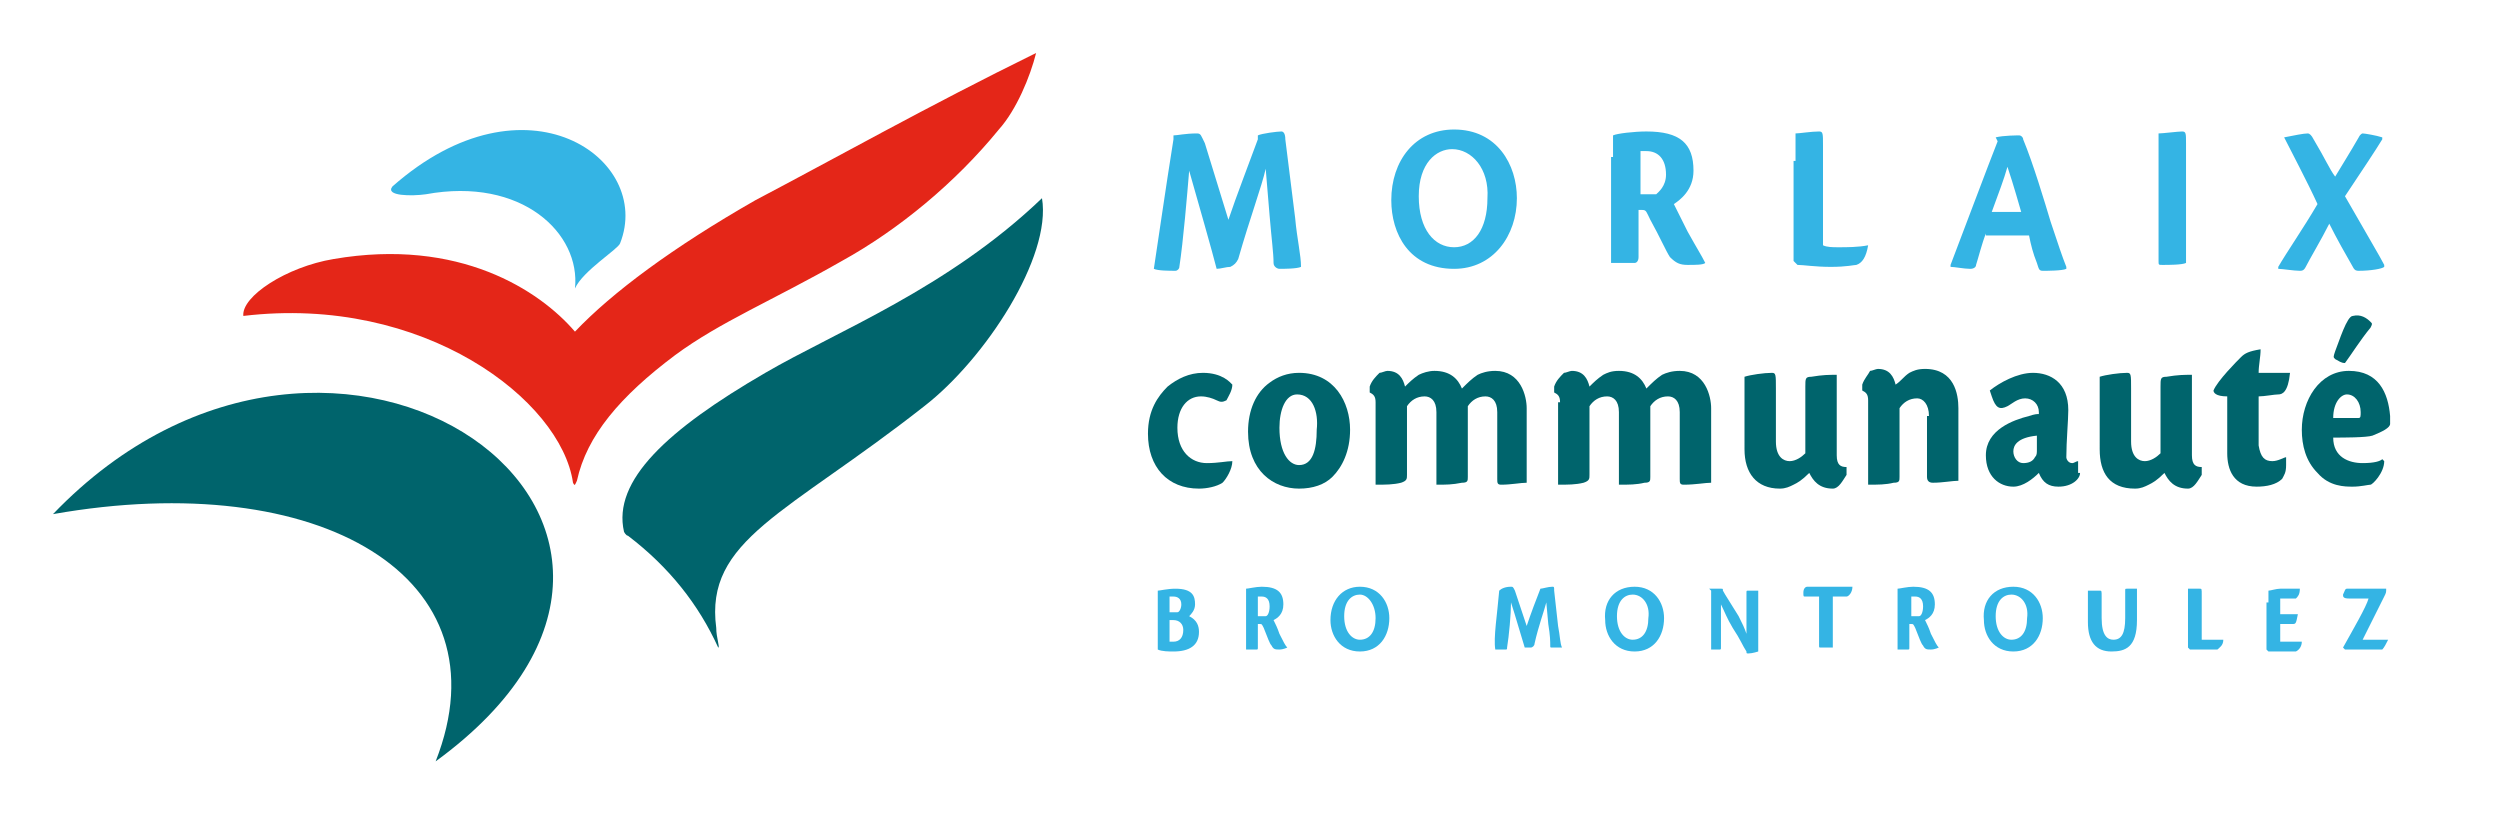
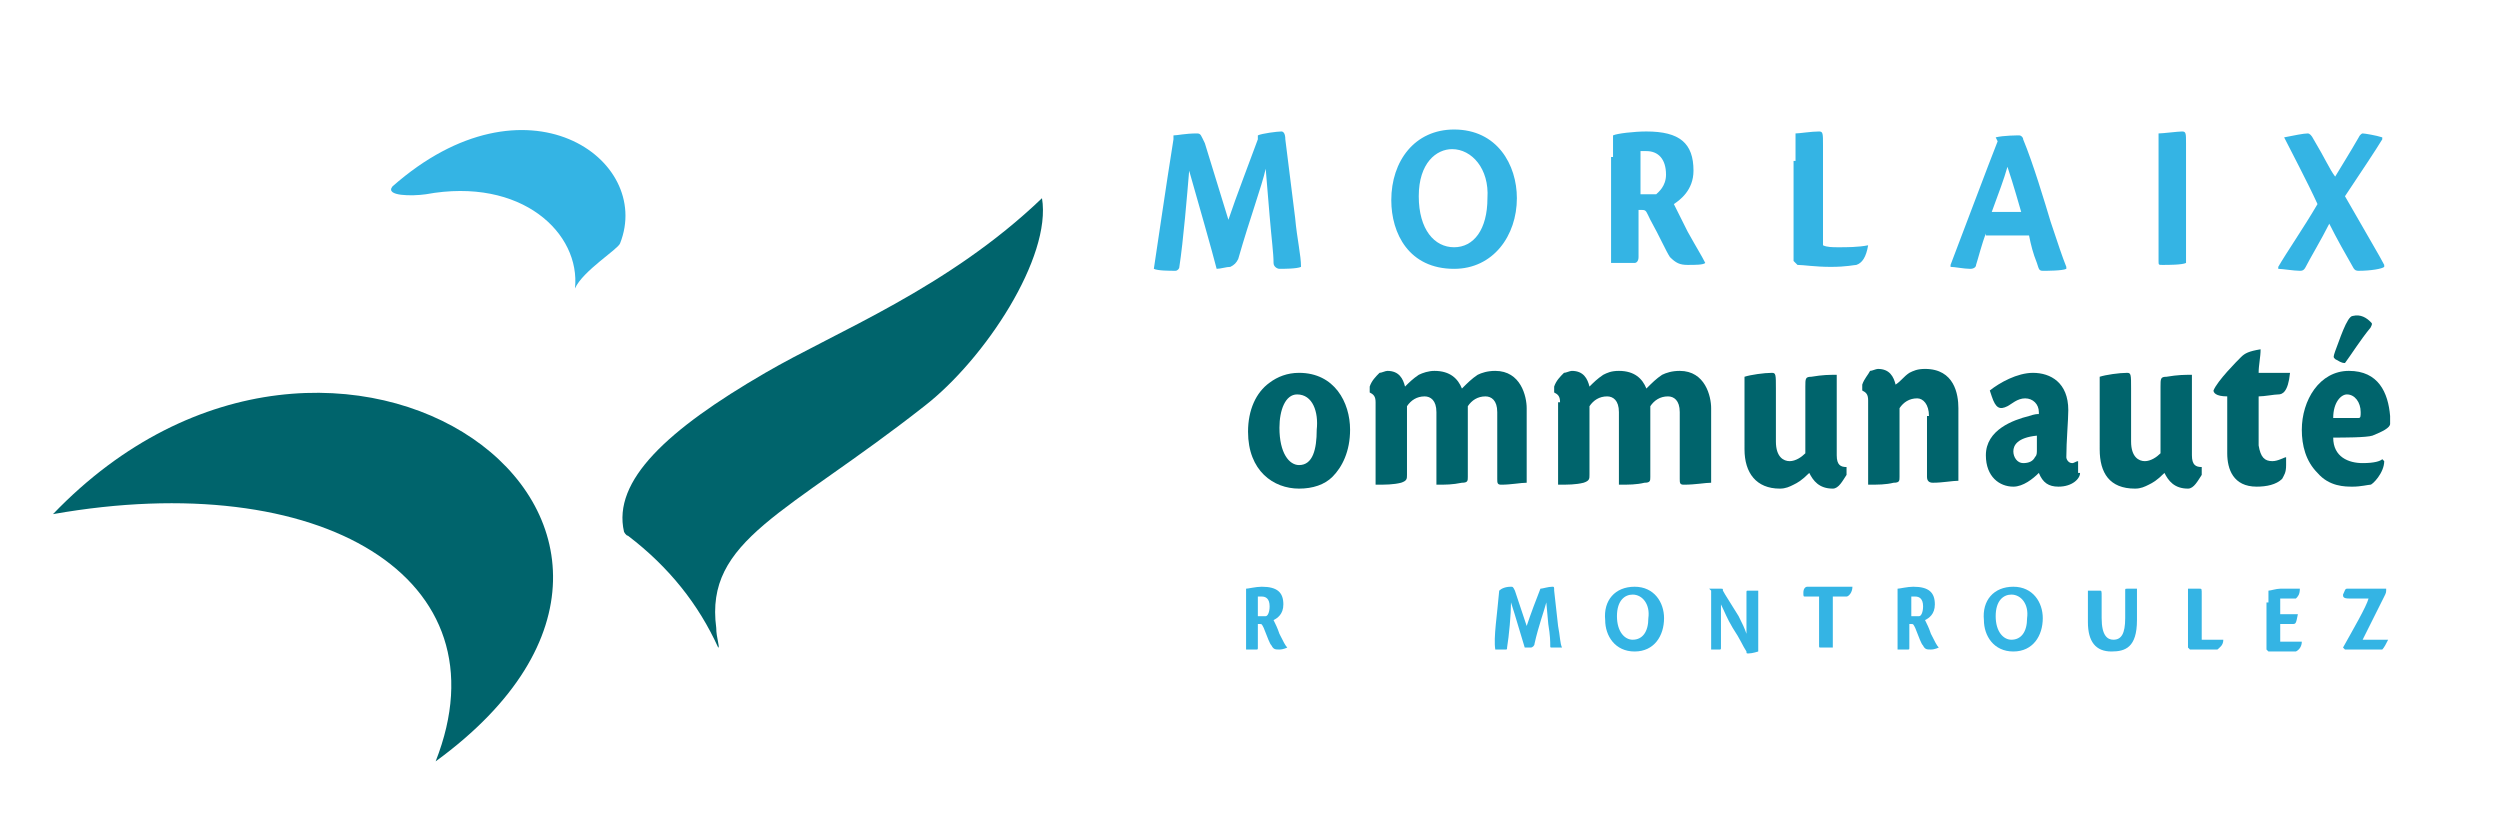
<svg xmlns="http://www.w3.org/2000/svg" version="1.1" id="Calque_1" x="0px" y="0px" viewBox="0 0 127.4 42.5" style="enable-background:new 0 0 127.4 42.5;" xml:space="preserve">
  <style type="text/css">
	.st0{fill:#34B4E4;}
	.st1{fill:#E42618;}
	.st2{fill:#00646C;}
</style>
  <g>
    <path class="st0" d="M31.6,12.4c-0.1,0.3-1.9,1.4-2.3,2.3c0.3-2.8-2.7-5.7-7.6-4.8C21,10,19.6,10,20,9.5   C26.8,3.5,33.3,8.1,31.6,12.4" />
-     <path class="st1" d="M52.8,2.7c-0.3,1.2-1,2.9-1.9,3.9c-2.2,2.7-5.1,5.1-8,6.7c-3.5,2-6.2,3.1-8.5,4.8c-2.8,2.1-4.5,4.1-5,6.4   c-0.1,0.2-0.1,0.3-0.2,0.1c-0.6-4.2-7.6-9.6-16.8-8.5c-0.1-1,2.2-2.5,4.6-2.9c6.4-1.1,10.5,1.6,12.3,3.7c1.9-2,5-4.3,9.2-6.7   C42.5,8.1,47.3,5.4,52.8,2.7" />
    <path class="st2" d="M53.1,10.1C48.3,14.7,42.6,16.9,39,19c-5,2.9-7.8,5.5-7.2,8.1c0,0,0.1,0.2,0.2,0.2c2.1,1.6,3.6,3.5,4.6,5.7   c0.1,0-0.1-0.5-0.1-1c-0.6-4.5,3.6-5.8,10.6-11.3C50.2,18.3,53.6,13.1,53.1,10.1" />
    <path class="st2" d="M22.2,38.8c16.6-12.1-5.1-27.6-19.5-12.6C16.3,23.8,25.9,29.4,22.2,38.8" />
-     <path class="st2" d="M62.8,23.5c0,0.4-0.3,0.9-0.5,1.1c-0.3,0.2-0.8,0.3-1.2,0.3c-1.6,0-2.6-1.1-2.6-2.8c0-1.2,0.5-1.9,1-2.4   c0.5-0.4,1.1-0.7,1.8-0.7c1,0,1.4,0.5,1.5,0.6c0,0.3-0.2,0.6-0.3,0.8c-0.2,0.1-0.3,0.1-0.5,0c-0.2-0.1-0.5-0.2-0.8-0.2   c-0.7,0-1.2,0.6-1.2,1.6c0,1.2,0.7,1.8,1.5,1.8C62.1,23.6,62.5,23.5,62.8,23.5L62.8,23.5z" />
    <path class="st2" d="M66.1,20.1c-0.6,0-0.9,0.8-0.9,1.7c0,1.3,0.5,1.9,1,1.9c0.7,0,0.9-0.8,0.9-1.8C67.2,21,66.9,20.1,66.1,20.1   L66.1,20.1z M66.2,19c1.8,0,2.6,1.5,2.6,2.9c0,1.1-0.4,1.9-0.9,2.4c-0.4,0.4-1,0.6-1.7,0.6c-1.3,0-2.6-0.9-2.6-2.9   c0-1.1,0.4-2,1.1-2.5C65.1,19.2,65.6,19,66.2,19L66.2,19z" />
    <path class="st2" d="M70.1,20.5c0-0.3-0.1-0.4-0.3-0.5v-0.3c0.1-0.3,0.3-0.5,0.5-0.7c0.1,0,0.3-0.1,0.4-0.1c0.6,0,0.8,0.4,0.9,0.8   c0.2-0.2,0.4-0.4,0.7-0.6c0.2-0.1,0.5-0.2,0.8-0.2c0.8,0,1.2,0.4,1.4,0.9c0.3-0.3,0.5-0.5,0.8-0.7c0.2-0.1,0.5-0.2,0.9-0.2   c1.3,0,1.6,1.3,1.6,1.9v1.9c0,0.6,0,1.4,0,1.9c-0.3,0-0.8,0.1-1.3,0.1c-0.2,0-0.2-0.1-0.2-0.3v-3.4c0-0.6-0.3-0.8-0.6-0.8   c-0.4,0-0.7,0.2-0.9,0.5v3.6c0,0.2,0,0.3-0.3,0.3c-0.5,0.1-0.8,0.1-1.3,0.1c0-0.8,0-1.5,0-2.3v-1.4c0-0.6-0.3-0.8-0.6-0.8   c-0.4,0-0.7,0.2-0.9,0.5v3.5c0,0.2,0,0.3-0.3,0.4c-0.4,0.1-0.8,0.1-1.3,0.1c0-0.8,0-1.5,0-2.3V20.5z" />
    <path class="st2" d="M79.5,20.5c0-0.3-0.1-0.4-0.3-0.5v-0.3c0.1-0.3,0.3-0.5,0.5-0.7c0.1,0,0.3-0.1,0.4-0.1c0.6,0,0.8,0.4,0.9,0.8   c0.2-0.2,0.4-0.4,0.7-0.6c0.2-0.1,0.4-0.2,0.8-0.2c0.8,0,1.2,0.4,1.4,0.9c0.3-0.3,0.5-0.5,0.8-0.7c0.2-0.1,0.5-0.2,0.9-0.2   c1.3,0,1.6,1.3,1.6,1.9v1.9c0,0.6,0,1.4,0,1.9c-0.3,0-0.8,0.1-1.4,0.1c-0.2,0-0.2-0.1-0.2-0.3v-3.4c0-0.6-0.3-0.8-0.6-0.8   c-0.4,0-0.7,0.2-0.9,0.5v3.6c0,0.2,0,0.3-0.3,0.3c-0.4,0.1-0.8,0.1-1.3,0.1c0-0.8,0-1.5,0-2.3v-1.4c0-0.6-0.3-0.8-0.6-0.8   c-0.4,0-0.7,0.2-0.9,0.5v3.5c0,0.2,0,0.3-0.3,0.4c-0.4,0.1-0.8,0.1-1.3,0.1c0-0.8,0-1.5,0-2.3V20.5z" />
    <path class="st2" d="M88.9,20.6c0-0.8,0-1.2,0-1.4c0.3-0.1,1-0.2,1.4-0.2c0.2,0,0.2,0.1,0.2,0.8v2.7c0,0.8,0.4,1,0.7,1   c0.3,0,0.6-0.2,0.8-0.4v-3.4c0-0.4,0-0.5,0.3-0.5c0.6-0.1,0.9-0.1,1.3-0.1c0,0.3,0,1.2,0,2.3v1.8c0,0.5,0.2,0.6,0.5,0.6v0.4   c-0.2,0.3-0.4,0.7-0.7,0.7c-0.7,0-1-0.4-1.2-0.8c-0.4,0.4-0.6,0.5-0.8,0.6c-0.2,0.1-0.4,0.2-0.7,0.2c-1.2,0-1.8-0.8-1.8-2V20.6z" />
    <path class="st2" d="M98.3,21.2c0-0.6-0.3-0.9-0.6-0.9c-0.4,0-0.7,0.2-0.9,0.5v3.5c0,0.2,0,0.3-0.3,0.3c-0.4,0.1-0.8,0.1-1.3,0.1   c0-0.8,0-1.5,0-2.3v-2c0-0.3-0.1-0.4-0.3-0.5v-0.3c0.1-0.3,0.3-0.5,0.4-0.7c0.1,0,0.3-0.1,0.4-0.1c0.6,0,0.8,0.4,0.9,0.8   c0.3-0.2,0.4-0.4,0.7-0.6c0.2-0.1,0.4-0.2,0.8-0.2c1.5,0,1.7,1.3,1.7,2v1.8c0,0.6,0,1.4,0,1.9c-0.3,0-0.8,0.1-1.3,0.1   c-0.2,0-0.3-0.1-0.3-0.3V21.2z" />
    <path class="st2" d="M102.6,23c0,0.3,0.2,0.6,0.5,0.6c0.3,0,0.5-0.1,0.6-0.3c0.1-0.1,0.1-0.2,0.1-0.4v-0.7   C102.8,22.3,102.6,22.7,102.6,23L102.6,23z M106,24.1c0,0.3-0.4,0.7-1.1,0.7c-0.5,0-0.8-0.2-1-0.7c-0.3,0.3-0.8,0.7-1.3,0.7   c-0.7,0-1.4-0.5-1.4-1.6c0-1.3,1.4-1.8,2.2-2c0.3-0.1,0.4-0.1,0.5-0.1V21c0-0.4-0.3-0.7-0.7-0.7c-0.4,0-0.7,0.3-0.9,0.4   c-0.4,0.2-0.6,0.1-0.8-0.5l-0.1-0.3c0.5-0.4,1.4-0.9,2.2-0.9c0.9,0,1.8,0.5,1.8,1.9c0,0.5-0.1,1.6-0.1,2.4c0,0.1,0.1,0.3,0.3,0.3   c0.1,0,0.2-0.1,0.3-0.1V24.1z" />
    <path class="st2" d="M107,20.6c0-0.8,0-1.2,0-1.4c0.3-0.1,1-0.2,1.4-0.2c0.2,0,0.2,0.1,0.2,0.8v2.7c0,0.8,0.4,1,0.7,1   c0.3,0,0.6-0.2,0.8-0.4v-3.4c0-0.4,0-0.5,0.3-0.5c0.6-0.1,0.9-0.1,1.3-0.1c0,0.3,0,1.2,0,2.3v1.8c0,0.5,0.2,0.6,0.5,0.6v0.4   c-0.2,0.3-0.4,0.7-0.7,0.7c-0.7,0-1-0.4-1.2-0.8c-0.4,0.4-0.6,0.5-0.8,0.6c-0.2,0.1-0.4,0.2-0.7,0.2c-1.3,0-1.8-0.8-1.8-2V20.6z" />
    <path class="st2" d="M116.5,23.5v0.2c0,0.4-0.1,0.5-0.2,0.7c-0.3,0.3-0.8,0.4-1.3,0.4c-1.2,0-1.5-0.9-1.5-1.7v-2.9   c-0.6,0-0.7-0.2-0.7-0.3c0.2-0.5,1.2-1.5,1.4-1.7c0.2-0.2,0.4-0.3,1-0.4c0,0.4-0.1,0.8-0.1,1.2h1.6c-0.1,1-0.4,1.1-0.6,1.1   c-0.2,0-0.7,0.1-1,0.1c0,0.9,0,2,0,2.5c0.1,0.6,0.3,0.8,0.7,0.8c0.3,0,0.6-0.2,0.7-0.2L116.5,23.5z" />
    <path class="st2" d="M120.8,16.4c0.1,0.1,0.1,0.1,0,0.3c-0.5,0.6-1,1.4-1.3,1.8c-0.2,0-0.3-0.1-0.5-0.2c-0.1-0.1-0.1-0.1,0-0.4   c0.2-0.5,0.6-1.8,0.9-1.8C120.3,16,120.6,16.2,120.8,16.4 M119.6,20.1c-0.3,0-0.7,0.4-0.7,1.2c0.3,0,1,0,1.3,0   c0.1,0,0.1-0.1,0.1-0.3C120.3,20.5,120,20.1,119.6,20.1L119.6,20.1z M121.5,23.5c0,0.6-0.6,1.2-0.7,1.2c-0.1,0-0.5,0.1-0.9,0.1   c-0.4,0-1.2,0-1.8-0.7c-0.6-0.6-0.8-1.4-0.8-2.2c0-1.5,0.9-3,2.4-3c1.5,0,2,1.1,2.1,2.3c0,0.2,0,0.4,0,0.4c0,0.2-0.4,0.4-0.9,0.6   c-0.3,0.1-1.5,0.1-2,0.1c0,1,0.8,1.3,1.5,1.3c0.6,0,0.9-0.1,1-0.2L121.5,23.5z" />
-     <path class="st0" d="M59.6,32.7c0.1,0,0.1,0,0.2,0c0.3,0,0.5-0.2,0.5-0.6c0-0.3-0.2-0.5-0.5-0.5c-0.1,0-0.1,0-0.2,0V32.7z    M59.6,31.2c0.1,0,0.2,0,0.4,0c0.1,0,0.2-0.2,0.2-0.4c0-0.3-0.2-0.4-0.4-0.4c-0.1,0-0.1,0-0.2,0V31.2z M59,30.7c0-0.3,0-0.4,0-0.6   c0.1,0,0.5-0.1,0.9-0.1c0.9,0,1,0.4,1,0.8c0,0.3-0.2,0.5-0.3,0.6c0.4,0.2,0.5,0.5,0.5,0.8c0,0.7-0.5,1-1.3,1c-0.2,0-0.6,0-0.8-0.1   V30.7z" />
    <path class="st0" d="M64.1,31.4c0.1,0,0.3,0,0.4,0c0.1,0,0.2-0.2,0.2-0.5c0-0.4-0.2-0.5-0.4-0.5c-0.1,0-0.1,0-0.2,0V31.4z    M63.5,30.5c0-0.2,0-0.4,0-0.5c0.1,0,0.5-0.1,0.8-0.1c0.8,0,1.1,0.3,1.1,0.9c0,0.5-0.3,0.7-0.5,0.8c0.1,0.2,0.2,0.4,0.3,0.7   c0.2,0.4,0.3,0.6,0.4,0.7l0,0c0,0-0.2,0.1-0.4,0.1c-0.2,0-0.3,0-0.4-0.2c-0.1-0.1-0.2-0.4-0.4-0.9c-0.1-0.2-0.1-0.2-0.2-0.2   c0,0-0.1,0-0.1,0V33c0,0.1,0,0.1-0.1,0.1c-0.1,0-0.4,0-0.5,0c0-0.2,0-0.5,0-0.9V30.5z" />
-     <path class="st0" d="M69.3,30.3c-0.4,0-0.8,0.3-0.8,1.1c0,0.8,0.4,1.2,0.8,1.2c0.5,0,0.8-0.4,0.8-1.1   C70.1,30.8,69.7,30.3,69.3,30.3L69.3,30.3z M69.3,29.9c1,0,1.5,0.8,1.5,1.6c0,0.9-0.5,1.7-1.5,1.7c-1,0-1.5-0.8-1.5-1.6   C67.8,30.6,68.4,29.9,69.3,29.9L69.3,29.9z" />
    <path class="st0" d="M76.4,30.1L76.4,30.1c0.1-0.1,0.3-0.2,0.6-0.2c0.1,0,0.1,0,0.2,0.2l0.6,1.8c0.2-0.6,0.5-1.4,0.7-1.9V30   c0.1,0,0.4-0.1,0.6-0.1c0.1,0,0.1,0,0.1,0.2l0.2,1.8c0.1,0.5,0.1,0.9,0.2,1.1c-0.1,0-0.4,0-0.5,0c-0.1,0-0.1,0-0.1-0.1   c0-0.2,0-0.5-0.1-1.1l-0.1-1.1c-0.1,0.4-0.4,1.2-0.6,2.1c0,0.1-0.1,0.2-0.2,0.2c-0.1,0-0.2,0-0.3,0c-0.1-0.3-0.5-1.7-0.7-2.3   c0,0.6-0.1,1.7-0.2,2.3c0,0.1,0,0.1-0.1,0.1c-0.1,0-0.4,0-0.5,0C76.1,32.5,76.3,31.3,76.4,30.1" />
    <path class="st0" d="M83.2,30.3c-0.4,0-0.8,0.3-0.8,1.1c0,0.8,0.4,1.2,0.8,1.2c0.5,0,0.8-0.4,0.8-1.1   C84.1,30.8,83.7,30.3,83.2,30.3L83.2,30.3z M83.3,29.9c1,0,1.5,0.8,1.5,1.6c0,0.9-0.5,1.7-1.5,1.7c-1,0-1.5-0.8-1.5-1.6   C81.7,30.6,82.3,29.9,83.3,29.9L83.3,29.9z" />
    <path class="st0" d="M87.2,30.1L87.2,30.1L87.1,30c0.1,0,0.6,0,0.6,0c0.1,0,0.1,0,0.1,0.1c0.1,0.2,0.5,0.8,0.8,1.3   c0.2,0.4,0.3,0.6,0.4,0.9c0-0.3,0-0.5,0-0.7v-1.4c0-0.1,0-0.1,0.1-0.1c0.1,0,0.3,0,0.5,0c0,0.2,0,0.5,0,0.9v2.2   c0,0-0.3,0.1-0.5,0.1c-0.1,0-0.1,0-0.1-0.1c-0.2-0.3-0.3-0.6-0.7-1.2c-0.3-0.5-0.4-0.8-0.6-1.2c0,0.5,0,0.7,0,1V33   c0,0.1,0,0.1-0.1,0.1c-0.1,0-0.3,0-0.4,0c0-0.2,0-0.5,0-0.9V30.1z" />
    <path class="st0" d="M92.8,30.4h-0.8c-0.1,0-0.1,0-0.1-0.2c0-0.2,0.1-0.3,0.2-0.3c0.1,0,0.2,0,0.6,0h1.7c0,0.3-0.2,0.5-0.3,0.5   h-0.7v2c0,0.3,0,0.5,0,0.6c-0.1,0-0.3,0-0.6,0c-0.1,0-0.1,0-0.1-0.1V30.4z" />
    <path class="st0" d="M97.4,31.4c0.1,0,0.3,0,0.4,0c0.1,0,0.2-0.2,0.2-0.5c0-0.4-0.2-0.5-0.4-0.5c-0.1,0-0.1,0-0.2,0V31.4z    M96.7,30.5c0-0.2,0-0.4,0-0.5c0.1,0,0.5-0.1,0.8-0.1c0.8,0,1.1,0.3,1.1,0.9c0,0.5-0.3,0.7-0.5,0.8c0.1,0.2,0.2,0.4,0.3,0.7   c0.2,0.4,0.3,0.6,0.4,0.7l0,0c0,0-0.2,0.1-0.4,0.1c-0.2,0-0.3,0-0.4-0.2c-0.1-0.1-0.2-0.4-0.4-0.9c-0.1-0.2-0.1-0.2-0.2-0.2   c0,0-0.1,0-0.1,0V33c0,0.1,0,0.1-0.1,0.1c-0.1,0-0.4,0-0.5,0c0-0.2,0-0.5,0-0.9V30.5z" />
    <path class="st0" d="M102.5,30.3c-0.4,0-0.8,0.3-0.8,1.1c0,0.8,0.4,1.2,0.8,1.2c0.5,0,0.8-0.4,0.8-1.1   C103.4,30.8,103,30.3,102.5,30.3 M102.6,29.9c1,0,1.5,0.8,1.5,1.6c0,0.9-0.5,1.7-1.5,1.7c-1,0-1.5-0.8-1.5-1.6   C101,30.6,101.6,29.9,102.6,29.9L102.6,29.9z" />
    <path class="st0" d="M107.1,31.5c0,0.9,0.3,1.1,0.6,1.1c0.4,0,0.6-0.3,0.6-1.1v-1.4c0-0.1,0-0.1,0.1-0.1c0.1,0,0.4,0,0.5,0   c0,0.2,0,0.5,0,0.9v0.7c0,1.4-0.6,1.6-1.3,1.6c-0.8,0-1.2-0.5-1.2-1.5v-1c0-0.3,0-0.5,0-0.6c0.1,0,0.5,0,0.6,0c0.1,0,0.1,0,0.1,0.3   V31.5z" />
    <path class="st0" d="M111.5,30.6c0-0.3,0-0.5,0-0.6c0.1,0,0.4,0,0.6,0c0.1,0,0.1,0,0.1,0.3v2.3c0.1,0,0.2,0,0.4,0   c0.2,0,0.5,0,0.7,0l0,0c0,0.3-0.2,0.4-0.3,0.5c-0.1,0-0.2,0-0.6,0c-0.4,0-0.7,0-0.8,0l-0.1-0.1V30.6z" />
    <path class="st0" d="M115.6,30.7c0-0.2,0-0.4,0-0.6c0.1,0,0.4-0.1,0.6-0.1h1c0,0.3-0.1,0.4-0.2,0.5c-0.1,0-0.2,0-0.4,0h-0.4v0.8   h0.9c-0.1,0.5-0.1,0.5-0.3,0.5h-0.6v0.9c0.1,0,0.2,0,0.4,0c0.2,0,0.5,0,0.7,0l0,0c0,0.2-0.1,0.4-0.3,0.5c-0.1,0-0.2,0-0.6,0   c-0.4,0-0.7,0-0.8,0l-0.1-0.1V30.7z" />
    <path class="st0" d="M121.6,30c0,0.2,0,0.2-0.1,0.4c-0.1,0.2-0.7,1.4-1.1,2.2c0.2,0,1.1,0,1.3,0l0,0c-0.1,0.2-0.2,0.4-0.3,0.5   c0,0-0.2,0-0.7,0c-0.4,0-0.9,0-1.2,0c0,0-0.1-0.1-0.1-0.1c0.5-0.9,1.2-2.1,1.3-2.5h-1c-0.3,0-0.3-0.1-0.3-0.2   c0.1-0.2,0.1-0.3,0.2-0.3c0.1,0,0.2,0,0.3,0H121.6z" />
    <path class="st0" d="M59.8,7.1l0-0.2C60,6.9,60.4,6.8,61,6.8c0.2,0,0.2,0.1,0.4,0.5l1.2,3.9c0.4-1.2,1.1-3,1.5-4.1V6.9   c0.2-0.1,1-0.2,1.2-0.2c0.1,0,0.2,0.1,0.2,0.4l0.5,4c0.1,1.1,0.3,1.9,0.3,2.5c-0.2,0.1-0.9,0.1-1.1,0.1c-0.1,0-0.3-0.1-0.3-0.3   c0-0.5-0.1-1.2-0.2-2.4l-0.2-2.4c-0.2,0.9-0.8,2.5-1.4,4.6c-0.1,0.2-0.2,0.3-0.4,0.4c-0.2,0-0.5,0.1-0.7,0.1c-0.2-0.8-1-3.6-1.4-5   c-0.1,1.2-0.3,3.6-0.5,4.9c0,0.1-0.1,0.2-0.2,0.2c-0.3,0-0.9,0-1.1-0.1C59,12.4,59.4,9.6,59.8,7.1" />
    <path class="st0" d="M74,7.6c-0.8,0-1.7,0.7-1.7,2.4c0,1.7,0.8,2.6,1.8,2.6c1,0,1.7-0.9,1.7-2.5C75.9,8.6,75,7.6,74,7.6L74,7.6z    M74.1,6.6c2.2,0,3.2,1.8,3.2,3.5c0,1.9-1.2,3.6-3.2,3.6c-2.3,0-3.2-1.8-3.2-3.5C70.9,8.2,72.1,6.6,74.1,6.6L74.1,6.6z" />
    <path class="st0" d="M83.6,9.9c0.2,0,0.7,0,0.8,0c0.1-0.1,0.5-0.4,0.5-1c0-0.8-0.4-1.2-1-1.2c-0.1,0-0.2,0-0.3,0V9.9z M82.2,8   c0-0.5,0-0.8,0-1.1c0.2-0.1,1.1-0.2,1.7-0.2c1.7,0,2.4,0.6,2.4,2c0,1-0.7,1.5-1,1.7c0.2,0.4,0.4,0.8,0.7,1.4   c0.5,0.9,0.7,1.2,0.9,1.6l0,0c-0.1,0.1-0.5,0.1-0.9,0.1c-0.4,0-0.6-0.1-0.9-0.4c-0.2-0.3-0.5-1-1-1.9c-0.2-0.4-0.2-0.5-0.4-0.5   c-0.1,0-0.1,0-0.2,0v2.4c0,0.2-0.1,0.3-0.2,0.3c-0.3,0-0.9,0-1.2,0c0-0.4,0-1.1,0-2V8z" />
    <path class="st0" d="M91.5,8.2c0-0.7,0-1.2,0-1.4c0.2,0,0.8-0.1,1.2-0.1c0.2,0,0.2,0.1,0.2,0.7v5.1c0.2,0.1,0.5,0.1,0.8,0.1   c0.4,0,1,0,1.5-0.1l0,0c-0.1,0.6-0.3,0.9-0.6,1c-0.1,0-0.5,0.1-1.3,0.1c-0.8,0-1.4-0.1-1.7-0.1l-0.2-0.2V8.2z" />
    <path class="st0" d="M103,10.8c-0.4-1.4-0.6-2-0.7-2.3c-0.2,0.7-0.4,1.2-0.8,2.3H103z M101.2,11.9c-0.2,0.5-0.4,1.3-0.5,1.6   c0,0.1-0.1,0.2-0.3,0.2c-0.3,0-0.8-0.1-1-0.1l0-0.1c0.5-1.3,2-5.3,2.4-6.3l-0.1-0.2c0.4-0.1,1.1-0.1,1.2-0.1c0.1,0,0.2,0.1,0.2,0.2   c0.5,1.2,1.1,3.2,1.4,4.2c0.4,1.2,0.6,1.8,0.8,2.3l0,0.1c-0.2,0.1-1,0.1-1.2,0.1c-0.2,0-0.2-0.1-0.3-0.4c-0.2-0.5-0.3-0.9-0.4-1.4   H101.2z" />
    <path class="st0" d="M110,8.2c0-0.7,0-1.2,0-1.4c0.2,0,1-0.1,1.2-0.1c0.2,0,0.2,0.1,0.2,0.6v4.8c0,0.8,0,1.1,0,1.3   c-0.2,0.1-0.9,0.1-1.2,0.1c-0.2,0-0.2,0-0.2-0.2V8.2z" />
    <path class="st0" d="M116.4,7c0.5-0.1,1-0.2,1.2-0.2c0.1,0,0.2,0.1,0.3,0.3c0.6,1,0.8,1.5,1.1,1.9c0.3-0.5,0.8-1.3,1.2-2   c0.1-0.2,0.2-0.2,0.2-0.2c0.1,0,0.7,0.1,1,0.2l0,0.1c-0.3,0.5-1.1,1.7-1.9,2.9c1.2,2.1,1.8,3.1,2,3.5v0.1c-0.1,0.1-0.7,0.2-1.3,0.2   c-0.1,0-0.2,0-0.3-0.2c-0.4-0.7-0.8-1.4-1.2-2.2c-0.4,0.8-1,1.8-1.2,2.2c-0.1,0.2-0.2,0.2-0.3,0.2c-0.3,0-0.9-0.1-1.1-0.1l0-0.1   c0.4-0.7,1.3-2,2-3.2C117.6,9.3,116.7,7.6,116.4,7L116.4,7z" />
  </g>
</svg>